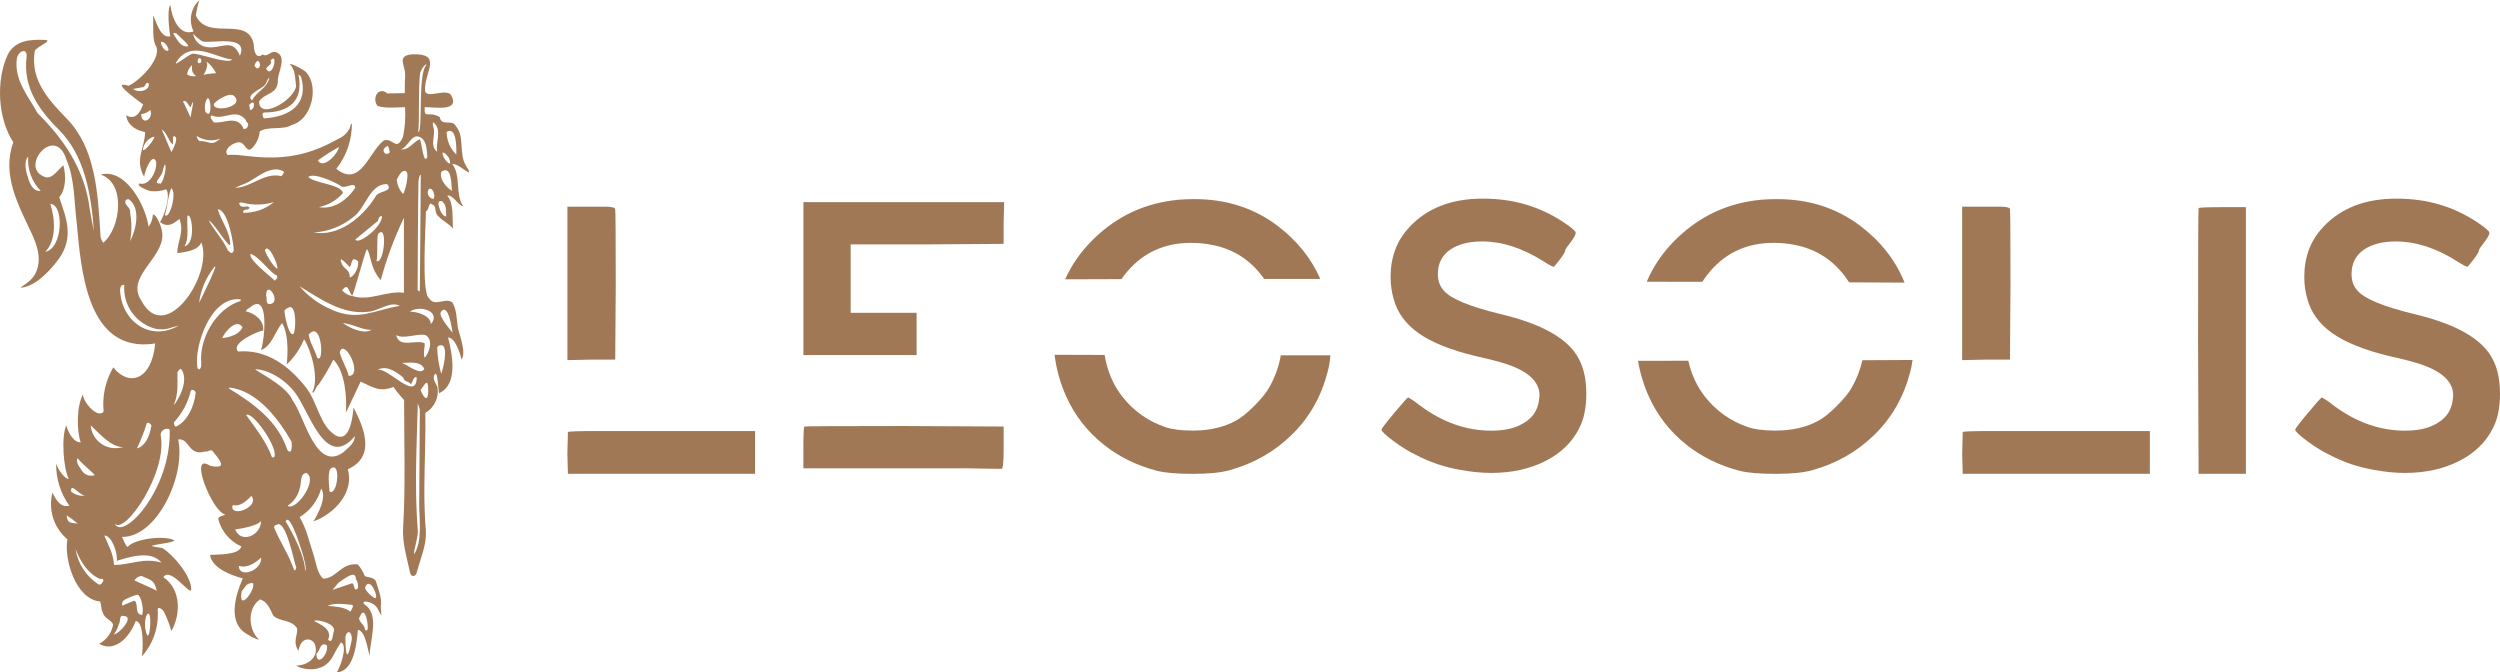
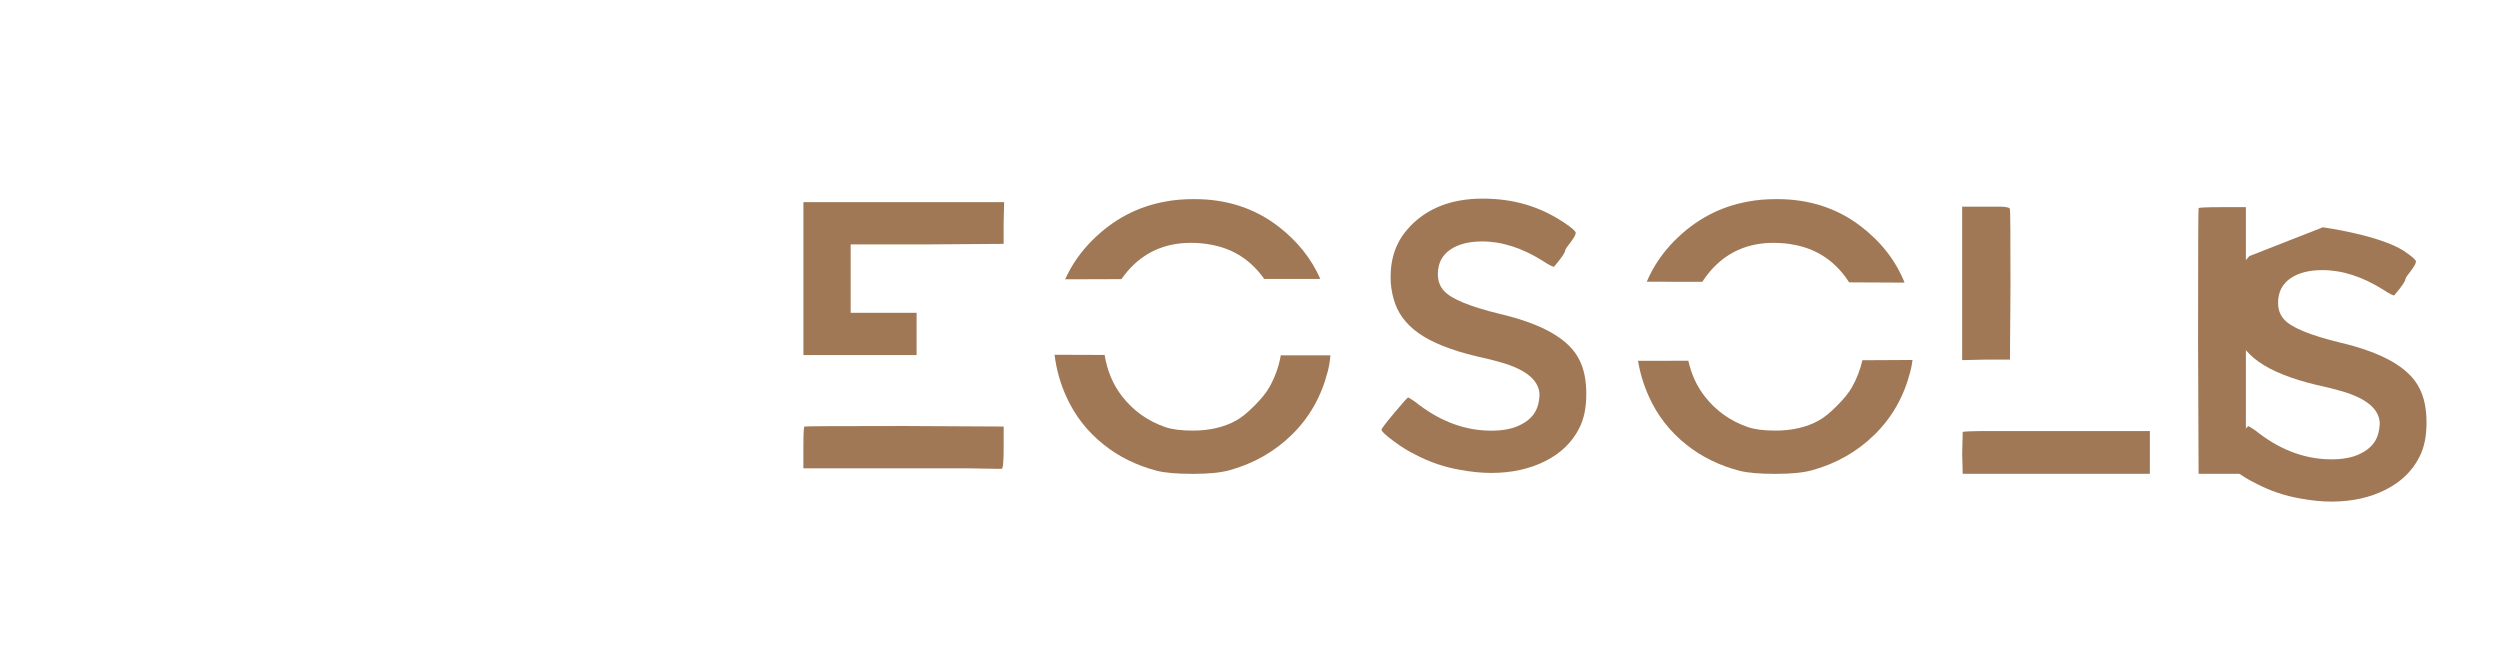
<svg xmlns="http://www.w3.org/2000/svg" id="Calque_2" viewBox="0 0 720.46 193.78">
  <defs>
    <style>.cls-1{fill:#a07856;}.cls-2{fill:#a17956;fill-rule:evenodd;}</style>
  </defs>
  <g id="Layer_1">
    <g>
      <g id="Layer_2">
        <g id="Layer_1-2">
-           <path class="cls-2" d="M91.19,188.4c0,3.96,3.56,.18,3.02-2.42-1.94-1.17-1.94,1.55-3.02,2.42Zm8.35-5.01c0,.73,0,8.13,1.19,3.87,.22-1.45,1.22-3.34,.22-4.84-.6-.73-1.2,.23-1.4,.97Zm-8.95-4.41c0-.7,6.3,.53,5.63,2.92-.33,.79-.37,3.94-1.67,2.41,1.42-3.14-2.81-4.61-4.01-5.33h.05Zm12.89-.94c0,1.45,1.67,1.95,1.67,3.34,1.55,1.87,.65-4.54-.38-4.84-.8,0-.8,.95-1.22,1.44l-.07,.07Zm-8.95-3.44c2.22,.25,4.63,.25,6.45,1.67,.2-.48,1-1.45,.6-1.94-2.05-.23-5.16-.68-7.05,.22v.05Zm10.69-5.36c-.2,.84,2.3,3.16,3.02,3.16,.84-.5-1.67-6.48-3.02-3.16Zm-35.58,1.19c-1.07,6.38,4.23-.72,3.24-2.41-1.97,0-1.99,.94-3.24,2.41Zm28.01-2.62l-1.82,2.17,5.65-1.9c.8,.23,.38,2.66,1.67,1.45,.15-.93-.07-1.89-.6-2.67,0-2.96-3.72,.3-4.83,.95h-.07Zm-28.83-4.74c0,3.72,6.68,1.45,6.45-2.39-1.82,1.67-4.04,3.12-6.45,2.39Zm10.16-11.07c1.75,4.26,4.28,7.85,5.81,12.36,.4,0,.4-.23,.6-.72-.73-2.04-2.71-12.59-5.19-12.61-.4,.23-1.2,.23-1.22,.97Zm-11.22,.57c1.77,4.29,7.45,1.67,7.47-2.39-1.42,1.67-7.47,2.39-7.47,2.39Zm14.58-2.32c1.29-3.02,5.18,10.02,5.41,11.41,.2,.97,.58,2.19,.18,2.91,0-4.18-3.57-10.89-5.6-14.31Zm-15.13-4.69c-.42,.25-.22,.73-.22,.97,.94,2.27,7.77-.82,5.46-3.61-1.42,1.45-3.24,3.14-5.24,2.64Zm19.11-4.66c-.48,1.99-1.71,3.72-3.44,4.83,2.27,1.82,8.9-7.35,5.46-9.42-2,0-1.42,3.14-2.02,4.59Zm9.27-6.03c-1.42,.35-.67,5.73-.62,6.78,2.25,1.37,3.34-8.35,.62-6.78Zm-24.65-15.27c2.56,3.64,5.9,7.77,7.42,12.14,.24,.16,.56,.09,.72-.14,.07-.1,.1-.22,.08-.34,.43-3.09-6.4-12.74-8.22-11.69v.03Zm50.24-7.2c1.14,2.74,2.2,3.34,2.22,.25,0-4.34-1.12-1.54-2.22-.25Zm-55.25-.48l.22-.23c8.05,.9,14.18,9.17,17.86,15.57,.13,.62,.27,4.19-1.2,2.41-2.74-8.35-9.72-13.36-16.87-17.74Zm42.89-5.34c3.04-.75,11.24,9.39,11.26,2.22-.77-.7-1.19,1.42-1.67,1.94-.6-.97-1.82-.48-2.22-1.95-2-1.67-4.81-3.64-7.43-2.2h.07Zm18.51-.9v-.23h0v.23Zm-11.51-1.09c2.22,0,5.24-.68,6.45,1.67-.94,2.22-5.18-1.37-6.45-1.67Zm-42.32,1.87c1.02-.23,6.68,.75,11.26,6.35,4.26,5.14,8.95,23.08,17.49,12.89,0,2.17-2.04,3.34-3.24,4.59-8.05,6-11.37-10.66-14.65-14.83-1.55-3.76-7.7-6.95-10.86-9Zm52.48-6.23c.1,2.54,.49,5.05,1.17,7.5,.48-1.15,2.12-7.65,.23-8.23-.6,0-1.2,0-1.4,.73Zm-28.08,1.3c.6,2.42,2,4.38,2.59,6.8,4.34,0-1.34-11.24-2.59-6.8Zm16.27-5.01c.84,4.08,6,1.09,8.25,2.46,0,.87-.53,3.49,0,4.11,1.15-1.35,2.67-5.01,.23-6.53-2.47-.55-6.26,1.3-8.47,0l-.02-.03Zm-25.22-.08c.4,2.42,1.8,4.36,2.41,6.55,2.15,2.62,1.47-11.17-2.41-6.55Zm9.85-3.34c1.84,1.34,5.93,3.34,8.25,1.97-2.82,0-5.23-1.67-8.25-1.97Zm-34.77,4.31s4.63-.23,5.85-3.12c-1.8-2.74-5.18,1.52-5.85,3.12Zm63.07-7.6c-.97,1.17,2.72,5.24,3.34,6.08-.15-.63-1.14-8.79-3.34-6.08Zm-8.97,0c2.72-2.04,9.19-.12,6.03,3.64,0-2.57-4.06-3.64-6.03-3.64Zm-36.14-.13c0,.92,1.19,7.4,2.59,6.55,.72-1.27,.87-7.75-.99-7.75-.6,.23-1.4,.48-1.67,1.2h.07Zm-25.19,15.42c-.6-5.56,3.89-19.84,12.54-18.84v.48c-7,2.07-12.01,10.77-11.34,17.89,.2,2.09-1.22,2.51-1.2,.47Zm41.76-21.43c.8,.86,1.85,1.45,3.01,1.67-1.4-1.67-1.15-3.94-3.01-1.67Zm-21.88,1.54c.4,.72-.22,2.17,.8,2.42,4.14,0-.79-7.48-.8-2.42Zm19.09,4.09c-3.65-1.49-6.89-3.82-9.45-6.81,6.03,3.66,12.49,8.35,20.04,7.33,3.01-.38,6.26-3.12,8.87-1.67-7.47,1.19-11.81,4.49-19.53,1.15h.07Zm-61.15-5.48c.47,8.89,8.82,14.75,16.89,9.99-2.02,.47-3.64,1.49-6.68,.94-5.66-1.48-9.45-6.79-9.02-12.63-1.02-.23-1.22,.97-1.22,1.67l.03,.03Zm25.82-5.01c-1.65,2.55-2.7,5.45-3.06,8.47,0,0,8.03-16.1,3.06-8.47Zm38.12-2.59c.6,1.22,2.41,1.67,2.2,3.64,.37,.45,2.74-1.85,2.44-4.59-2.22-1.79-1.67,1.24-2.44,1.67-.6-.55-3.61-4.13-2.2-.73v.02Zm10.37-8.74c-.4,1.67,0,5.81-.42,7.75,2.2,1.07,3.34-11.16,.42-7.75Zm-36.75,5.68h0c2.25,.48,6.51,6.3,7.43,6.08,.8,.97-.2,1.2-.4,1.67-1.2-1.27-7.65-6.06-7.03-7.77v.02Zm4.16-1.05c.35,1.3,2.56,5.01,3.61,5.34,.22-1.25-2.64-7.65-3.61-5.34Zm32.54-8.35c.2-.72,.42-1.67,1.22-1.45,0,3.16-6.98,8.45-7.68,6.68l6.46-5.31v.08Zm-54.88-1.5c-.2,2.91,.58,6.3-.84,8.72,3.49-.82,2.05-10.16,.84-8.72Zm72.41-3.77c-.27,0,.53,3.87,2.2,3.87-.2-1.2,.22-3.14-.99-4.11-.2-.48-1.22-.48-1.22,.23Zm-63.64,1.84c2.89,0,4.59,9.8,4.59,11.89-.67,1.57-1.34,0-1.67,0-1.34-3.16-3.87-5.6-5.55-8.72,1.67,.8,5.58,7.8,6.21,7.05,0-3.69-2.56-6.83-3.59-10.19v-.03Zm6.13-1.67c.77,1.87,2.36,.15,3.01,1.22-.4,.97-2,0-1.8,1.44,3.23,.06,6.38-1.04,8.87-3.11-2.95,.91-6.09,.98-9.07,.2-.2,0-.8-.23-1,.25Zm54.38-3.51c-.16,1.04,.55,2.01,1.59,2.18,.03,0,.06,0,.08,.01,.82-1.47-.99-4.36-1.67-2.19Zm-108.77,3.62c1.4,4.36,1.79,10.42-1.45,13.8,5.16-1.02,5.38-13.8,1.45-13.8Zm21.58-.63c0,1.22,1.67,1.67,1.4,3.16,.5,2.72,.5,5.51,0,8.23,1.67-3.16,3.22-9.52-.35-12.11-.42,0-1.02,0-1.02,.72h-.03Zm65.81,4.34c3.44-2.41,4.68-9.67,9.7-9.42,1.82,2.22-2.34,1.89-3.22,3.34-4.06,6.68-11.12,11.83-17.97,10.59,4.21-.24,8.24-1.82,11.49-4.51Zm-54.37-.53c1.24,1.5,3.59-6.33,1.84-7.75-1.02,2.42-1.02,5.01-1.84,7.75Zm66.81-10.21c.12,1.54,.75,2.99,1.8,4.13,.38,0,2.09-6.03,.82-6.55s-2,1.45-2.62,2.42Zm12.91-2.32c-.82,1.94,1.14,4.44,3.01,5.58-.25-1.89,0-7.4-3.01-5.58Zm-38.42,1.54c1.5,1.82,9.35,2.09,10.02,4.63-1.79,2.12-4.26,3.56-6.98,4.09,4.03,.75,7.87-1.67,10.49-5.53,0-2.19-3.19,.75-4.43-.75-1.89-1.14-7.52-3.66-9.05-2.44h-.05Zm-18.26,1.95c-1,.45-1.8,.72-2.82,1.2,4.64,0,8.35-4.58,13.36-3.34,1.25-1.5,.79-1.39-1-1.94-3.62-.25-6.26,2.62-9.49,4.09l-.05-.02Zm56.97-8.94c.8,0,1.4,.97,1.8,1.47,1.57,3.81-2.07,.12-1.8-1.47Zm-80.77,5.78c-.8,1.92-2.92,3.14-.4,3.16,1.9-2.74,1.57-8.69,.4-3.16Zm44.85-3.52c1.52,2.76,5.91-2.07,6.05-3.86-2.1,1.15-4.12,2.44-6.05,3.86Zm19.04-3.34c-.27,.46-.11,1.05,.35,1.32,.46,.27,1.05,.11,1.32-.35-.45-1.67-.28-2.54-1.67-.97ZM8.11,51.36c.58,1.94,1.59,3.87,3.61,3.64-2.56-2.63-3.87-6.24-3.59-9.9-1.42,1.67-.62,4.34,0,6.3l-.02-.03Zm107.4-8.35c2.2,.48,3.62-2.17,5.45-2.89,.6,.72,1.09,7.75,2.19,5.09-.18-2.19-.18-5.01-2.39-5.81s-3.24,3.12-5.24,3.61Zm13.21-5.01c0,2.47,1.01,4.84,2.79,6.55,0-1.2,.27-8.35-2.79-6.55Zm-71.24,2.64c3.16,0,3.21,1.67,6.05-.7-2.27,.84-4.81,.57-6.85-.75,.05,.58,.34,1.1,.8,1.45Zm67.29-4.41c1.1,2.66-1.22,5.56,1.19,7.5-.38-2.66,1.24-6.05-.57-7.98-.92-1.1-.6,0-.62,.48Zm-83.51,6.46c.37-1.62,1.61-2.91,3.22-3.34,0,1.19-3.81,5.48-3.22,3.34Zm5.33-5.41c1,2.19,1.8,4.36,2.81,6.55,.65-1.17,2.36-4.59,.62-4.59-.4,.72,0,1.67-.22,2.41-1.4-1.2-1.59-3.34-3.21-4.36Zm14.6-3.99c-1.27,0,.18,1.67,.4,1.94,2.81,.5,6.45-2.15,8.45,1.49,0,.95,1.4,.23,1.4-.48,.42-.72-.6-.97-.6-1.67-3.01-3.64-6.23,.22-9.65-1.25v-.02Zm-20.48-.42c0,3.34,3.59,1.77,2.62-1.2-.71,.69-1.64,1.12-2.62,1.2Zm31.1-2.61c1.85-2.24,1.8,1.45,.2,1.45,.03-.49-.04-.99-.2-1.45Zm-19.09-1.04c.79,1.45,1.39,2.91,2.19,4.61,.13-1.07,1.54-7.15,0-2.91-.6-.48-1.2-2.42-2.2-1.67l.02-.03Zm6.48,.37c1.35-4.79,2.46,5.65,0,2.67-.2-.88-.2-1.79,0-2.67Zm2.47,.28c.85-1.02,4.89-3.77,6.05-1.92,2.51,3.02-6.78,4.56-6.05,1.92Zm-20.68-4.73l-2.59,.48c1.32,1.27,5.01,.57,4.43-1.67-1-.48-.8,1.22-1.8,1.2l-.03-.02Zm35.28-.58c-.92,1.12-5.63,2.74-3.64,4.36,1.42-2.67,4.24-3.34,5.01-6.53-.8,.48-.62,1.45-1.42,2.17h.05Zm9.85-3.02c.2,0,.4,.48,.6,.48,2.39,7.98-3.17,11.69-10.71,12.08-.22-.5-.65-1.32,0-1.67,7.13,0,11.54-3.19,10.02-10.86l.08-.03Zm-32.22-.12c.77,.52,1.72,.71,2.62,.5-1.34-1.09-1.2-1.67-1.2-3.16-.75,.71-1.25,1.64-1.42,2.66Zm19.58-2.91c-.4,.72,.4,.97,.6,1.2,1.67,0,.52-3.86-.6-1.2Zm4.46-1.04c2.37-2.84,.67,5.46-1.22,2.41,0-.72,2.04-1.42,1.22-2.41Zm-19.32,0c2.1,0,.65,3.34,0,4.11,1.19-.28,2.4-.44,3.62-.47-.38-1.05-2.34-3.64-3.62-3.64Zm-1.67,0c.57-2,1.89,.73,.4,.73-.4,0-.4-.48-.4-.73Zm-5.61-.37c3.94-5.01,9.87-1.17,14.3-.18,.4,.23,1,0,1.2,.23-1.22,1.47-9.3-1.87-11.47-1.67-1.67,.65-6.48,4.79-4.03,1.67v-.05Zm-46.47-.23c.27-1.97,2.82-3.34,2.82-.72-1.25,9.44,3.99,15.95,9.59,21.58,6.88,7,9,17.72,9.77,28.86-.43-2.1-.84-4.19-1.19-6.3-1.37-11.39-7.58-20.38-15.03-27.66-2.61-4.86-6.81-9.47-5.98-15.77h.02Zm41.49-4.86c0,1.87,2.2,3.52,2.2,2.19-.4-1.22-1.2-2.19-2.2-2.19Zm12.31,1.34c4.69,1.44,8.1-3.04,10.47,2.71,2.66-6.35-8.75-3.34-10.87-4.16-.96-.61-1.84-1.34-2.61-2.19,.28,1.66,1.42,3.05,3.01,3.64Zm-8.57-3.34c1,1.45,1.99,3.64,4.01,3.34,.85,0-2.17-2.64-3.21-3.66-.22-.25-1.29-.33-.8,.25v.07Zm-8,167.58c-.34,1.18-.41,2.43-.22,3.64,1.29,7.03,2.34-7.85,.22-3.64Zm-7.88,2.36c-.29,1.04-.77,2.02-1.42,2.89,1.67-.2,6.11-5.31,2.84-5.31-1.4-.48-.82,1.67-1.42,2.42Zm1.67-7.1c1.15-.62,2.37-1.11,3.62-1.45,1.29,0,2.07,5.01,1.39,5.83-2.37-.33-.79-3.34-2.19-4.13-1.22,.48-2.42,.95-3.44,1.44-.25-.63,.02-1.35,.62-1.67v-.02Zm2.86-5.7c0,.33,5.68,2.51,6.4,3.14-.65-3.57-2.32-3.19-4.38-4.34-1.2,.23-1.2,.48-2.02,1.2Zm-10.36,1.29c.6,.23,1.22-.48,1.42-1.2-.2-.73-.8-.25-1.2-.5-3.22-1.45-5.43-4.86-6.83-8.5,.65,4.21,3.08,7.93,6.68,10.21h-.07Zm1.67-14.11c1.24,2.99,2.54,5.01,2.81,8.48,4.79,0,8.35-2.19,13.68-.68-2.2-2.42-5.41-2.92-12.88-.52,.28-2.12-1.37-7.28-3.61-7.28Zm16.22-29.06c0-1.17,1.67-2.25,2.62-1.45,.52,17.3-13.53,32.17-15.82,27.11,3.02,3.22,15.37-15.03,13.2-25.66Zm-27.04,23.25c0,2.96,2.46,1.97,3.22,2.44-1.02-.89-2.09-1.7-3.22-2.44Zm23.08-26.59c-.78,2.48-1.73,4.91-2.84,7.27,2.2-.48,3.62-3.34,4.04-6.05,.45-.53-.55-1.67-1.2-1.22Zm-21.86,19.68c1.1,.97,2.57,1.41,4.03,1.22-2.04-.35-4.01-3.93-4.03-1.22Zm34.54-29.08c-.79,3.44-2.48,6.61-4.89,9.19,0,.48,.2,1.22,.6,1.22,3.24-1.45,5.26-5.8,5.68-9.67,0-.73-1-1.22-1.4-.73h.02Zm-31,23.62c.87,.89,2.18,1.18,3.34,.75-1.4-1.45-3.59-3.16-5.01-4.86-.68,1.5,1.25,3.34,1.67,4.11Zm27.07-28.71c.21-.5,.56-.92,1.02-1.2,3.02,3.57-1.82,10.69-1.99,10.41,1.32-3.14,1.02-5.86,1.04-9.2h-.07Zm-17.49,21.71l2.02-.23c-3.62-.25-5.98-3.02-9.45-6.33,.3,3.83,3.59,6.74,7.43,6.56Zm87.4-45.05c-.3-.52-.23-.17-.62-.42,0-2.22,.08-23.08,.23-31.38,.1-.48,.17-1.92,.67-1.92,0,4.88-.27,33.74-.28,33.72Zm-.45-46.05c.38-2.57,0-12.49,.48-16.39,0-2.02,2.62-4.09,1.67-2.67-2.27,3.11-.77,19.32-2.15,19.06Zm-4.13,46.33c-4.88-.72-10.02,2.57-14.92,.9,.8-1.49,3.46-12.01,4.26-13.5,1.24,1.5,.79,5.34,3.99,8.95,1.67-6.18,3.9-12.19,6.68-17.96v21.6h-.02Zm-.27-44.91c.61-2.81,.8-5.7,.58-8.57-2.46,0-5.58,.42-7.92-.37-1.67-2.17,.17-5.78,2.86-3.61l5.01-.08c0-1.67,0-3.44,.1-5.14,.15-2.81-2.74-5.73,2.25-6.06,8.59-.18,3.34,5.01,3.47,10.32,.12,2.77,5.46-.48,7.4,1.25,3.04,5.14-4.64,3.64-7.48,3.67-.23,3.56,1,.99,4.33,2.84,.42,2.89,3.64,.45,4.64,2.64,2.62,2.91,.79,8.25,2.96,11.41,.22,.7,1.02,1.24,.8,1.94-1.5-.67-3.14-2.47-4.81-2.47,2.62,3.34,.77,8.77,3.17,12.19-1.32,0-3.16-3.67-4.59-2.99,1.97,2.2,1.37,6.31,1.67,9.47-1.02-1.4-3.06-2.2-4.23-3.61-1.24-.79-.42-3.16-1.8-3.34-1.02-1.24-.89,1.87-1.8,1.92,0,4.06-1.35,23.53,.9,25.05,1.67,2.64,4.46-.25,6.68,1.17,1.39,2.19,1.22,4.91,1.67,7.55,.43,1.85,2.49,7.13,.99,8.94-.3-1.67-1.8-6.31-3.84-6.33,1.12,4.58,3.09,13.5-2.61,16.05-.22-.27-.35-7.72-1.44-5.01-.37,1.4,.65,2.19,1,3.34,.46,2.94-.93,5.86-3.51,7.35,.2,11.12-.82,22.48,.13,33.59,.37,4.28-1.54,8.35-2.64,12.49-.35,1.29-1.67,1.24-1.9-.12-.95-4.46-2.25-8.35-1.99-12.89,.72-12.21,.27-24.59,.28-36.75,0,0-2.71-3.09-3.06-3.82-4.03,1.67-6.1,0-9.47-1.52-.37,.77-4.19,8.94-4.26,8.94,.38-4.38-.27-12.04-3.59-15.27-1.26,2.49-2.68,4.9-4.26,7.2-.77,.42-1.29,2.84-1.82,2.19,2.05-3.81-.28-12.04-2.36-15.27-1.13,2.75-2.84,5.23-5.01,7.27,0,0,1.05-8.07-1.34-11.93-1.89,2.25-3.06,6.8-6.08,7.78,.99-2.36,2.67-17.54-3.34-12.11-.46,.15-.83,.5-1.02,.95,2.54,.57,5.31,2.61,5.01,5.55-1.67,.15-9.52,3.72-7.23,6.03,8.02-.68,14.58,3.94,19.64,10.49,3.34,4.36,3.82,10.72,8.35,13.63,4.86,2.77,5.16-7.97,5.28-7.97,3.24,6.25,6.3,14.23-1.67,17.79,1.95,6.68-3.93,12.89-9.9,15.03,1.04-1.67,4.04-7,2.22-9.47-.93,3.45-3.15,6.4-6.21,8.23,1.95,3.16,2.79,7.17,3.98,10.71,.84,2.52,1,5.34,2.81,7.02,3.82,0,5.29-4.78,10.02-4.08,.84,.99,1.51,2.12,1.97,3.34,1.02,.43,2.41,.27,3.19,1.4,.65,2.46,1.82,4.66,1.44,7.28,0,2.67,.77,3.96-1.02,.53-1.55-2.41-5.91-2.32-2.99-.55,3.42,3.17,.92,9.92,.75,14.3-.47-1.67-1.19-7.22-3.34-7.47-.37,3.81-1.04,11.96-6.1,12.26,.92-1.27,3.34-7.8,1.2-8.67-.81,1.24-1.54,2.52-2.2,3.84-2.97,5.88-9.85,3.66-10.66,2.86,3.44,0,6.93-2.72,5.19-6.46-.62-1.03-1.97-1.37-3-.74-.32,.19-.59,.47-.77,.79-.42,.66-.69,1.41-.8,2.19-1.82-2.72,0-4.91-.42-6.58-1.82-2.62-4.81-1.67-6.85-3.61-.94-1.94-1.67-3.96-3.77-4.66-3.81,2.49-3.44,8.82-.25,11.69-1.14-.33-2.22-.84-3.21-1.5-6.23-3.21-3.61-11.44-1.54-16.22-3.34-.92-8.82-2.89-9.45-6.78,1.94-.18,8.35,.17,9.04-2.44-3.35-1.49-5.82-4.44-6.68-8,.43-.95,1.39-.68,2.04-1.22-3.69-.58-10.79-18.26-4.39-14.03,5.31,1.14,2.86-1.67,.58-4.39-.79-.27-1.39,.53-1.95,.27-5.01,1.45-4.48-3.94-7.8-3.46,2.24,10.61-6.25,28.29-16.18,28.08,0,0,1.15,2.89,1.59,2.89,1.97-2.34,10.57-3.44,13.48-1.9,0,.7-6.68,1.24-6.48,1.67,.99,.23,1.98,.41,2.99,.53,3.21,1.95,8.35,8.07,8.35,11.88,0,2.37-5.95-6.68-8.02-3.46,5.29,3.59,4.93,10.94,2.3,15.53-.53-1.91-1.24-3.76-2.12-5.53-.79-1.24-1.95-1.5-1.82-.53,.35,4.89-1.29,9.71-4.56,13.36,.32-1.67,.7-10.17-1.79-10.19-1.37,3.91-5.66,9.4-10.52,6.55,2.16-1.11,3.66-3.19,4.03-5.6-.79-1.5-2.54-1.67-2.97-3.42-.58-.97-.35-2.1-.79-3.17-7.08-.62-10.46-12.36-9.42-17.91-3.91-3.28-5.58-8.52-4.31-13.46,.43,.7,1.82,4.58,4.88,3.79-2.53-3.54-3.87-7.79-3.82-12.14,.58,1.67,2.39,4.39,3.64,4.39-1.55-3.07-2.19-11.98-.73-15.42,.47,1.67,1.87,4.89,4.18,4.91-1.22-3.54-1.2-10.42,.67-13.88-.3,1.77,4.09,7.25,5.93,5.01-.45-4.44,.52-8.91,2.79-12.76,4.28,5.5,11.02,4.04,12.08-6.88-19.69,3.07-21.36-21.15-22.63-34.86-.79-6.31-.55-12.61-3.01-18.24-3.17-10.02-13.28,1.87-6.68,4.89,2.41,1.4,4.01-1.67,5.85-3.14,.79,2.89,.77,7.02-1.2,9.2,2.05,6.1,4.28,11.42,0,17.62-3.67,5.01-7.68,8.22-11.11,8.47,.37-.53,3.42-1.92,4.46-4.54,1.67-3.94,.22-7.9-1.42-11.41C5.42,59.34,.38,50.29,3.84,41.02-.67,34.09-1.18,23.25,2.17,15.87c2.2-4.38,6.68-4.54,10.87-4.36,2.32,.18-2.39,1.85-3.02,3.16-1.47,8.72,4.61,14.71,9.35,19.66,8.05,8.35,8.82,20.83,9.57,33.17-.02,.89,.27,1.75,.8,2.46,5.01-4.06,6.68-17.22-.73-19.64h0c7.4-1.99,13.13,9.45,13.8,15.03,.76-1.03,1.2-2.26,1.25-3.54,1.04,0,2.19,3.04,2.39,3.86,2.62,8.03-10.77,13.5-5.68,21.03,6.93,13.08,20.83-7.7,17.25-16.87-.94,2.47-4.76,2.79-6.93,3.14,0-3.34,2.07-6.13,.62-9.9-1.94,1.67-3.49,2.49-5.61,.95,1.2-1.67,3.21-7.73,1.77-9.47-1.4,.52-2.9,.7-4.38,.52-.53,0-4.38-1.44-3.34-2.2,3.02,.92,5.24-3.96,4.83-6.3-1.2-2.92-3.44,3.34-3.44,4.38h0c-2.87-5.01,.25-8.35,.27-12.89-2.25-.45-5.01-1.67-5.46-4.84,2.49,1.5,4.06-.68,4.89-3.14-.84-.65-10.02-7.12-4.21-5.36,3.06-1.3,9.29-7.52,8.07-11.14-1.39-2.19-.79-6.05-1-8.95,.55,0,1.8,6.68,5.01,5.81-.35-1.07-1.04-8.18,0-8.94,.3,3.04,2.3,9.12,6.68,7.55-1.51-3.04-.83-6.72,1.67-9.02-.46,1.43-.8,2.89-1.04,4.38,3.34,7.63,15.03-.12,16.7,8.35,0,1.29,.42,4.66,2.62,2.91,1.17,.97,2.19-.97,3.57-.7,3.71,.97,.72,6.13,.77,7.98,.13,4.39-3.79,3.67-5.41,6.3,0,5.39,9.8-.13,10.66-4.34-.32-2.42-.15-4.83-1.82-6.38,.5-.38,4.14,1.67,4.66,2.22,3.91,4.14,1.67,13.81-4.06,15.23-2.56,1.67-6.68,.23-9.27,1.9-.14,1.74-.86,3.37-2.05,4.64-1.67,1.92-2.04-1.24-3.64-1.5s-5.01,1.97-3.57,3.66c4.59-.77,15.87,3.91,30.18-3.76,1.67-.95,3.66-1.47,4.83-3.66,.43-.43,.23-1.4,.82-1.67,.03,4.74-1.56,9.34-4.49,13.06,6.96,5.63,9.44-5.01,13.73-8.2,2.69-.8,3.51,3.34,5.46-.95h.05Zm4.28,76.71c-.32,12.14-1,24.72,0,36.86,.15,1.44-1.29,5.95-1.09,6.68,2.51-3.67,1.47-10.19,1.49-14.48,0-1.67,.12-20.18,.18-27.19l-.58-1.87Z" />
-         </g>
+           </g>
      </g>
      <g>
-         <path class="cls-1" d="M163.52,103.78V59.55h10.73c.87,0,1.54,.05,2.03,.15,.48,.1,.77,.19,.87,.29,.1,.1,.15,.24,.15,.43,.09,.29,.15,7.59,.15,21.89l-.15,21.32h-6.82l-6.96,.15Zm.15,20.73c.09-.19,2.85-.29,8.26-.29h45.67v12.32h-53.94l-.15-5.8c0-.97,.02-1.93,.07-2.9,.05-.97,.07-1.79,.07-2.47v-.87Z" />
        <path class="cls-1" d="M231.53,102.33V58.25h57.85l-.15,5.94v6.09l-22.04,.15h-22.04v19.72h19v12.18h-32.63Zm.29,20.59c.09-.09,9.67-.15,28.71-.15l28.71,.15v6.09c0,4.06-.19,6.09-.58,6.09h-1.6c-1.06,0-2.49-.02-4.28-.07-1.79-.05-3.84-.07-6.16-.07h-45.1v-5.94c0-3.86,.1-5.9,.29-6.09Z" />
        <path class="cls-1" d="M323.16,80.45c.57-.8,1.17-1.58,1.82-2.34,4.69-5.41,10.75-8.12,18.2-8.12,2.22,0,4.25,.19,6.09,.58,6.09,1.16,10.99,4.28,14.72,9.35,.11,.15,.2,.3,.31,.46,5.39,0,10.79,0,16.19,0-2.57-5.85-6.6-10.92-12.15-15.17-6.81-5.22-14.86-7.83-24.14-7.83-3.19,0-5.99,.24-8.41,.72-8.02,1.45-15.03,5.17-21.02,11.16-3.37,3.37-5.96,7.11-7.81,11.23,5.35-.02,10.75-.04,16.21-.05Z" />
        <path class="cls-1" d="M369.11,102.38c-.57,3.24-1.67,6.32-3.31,9.23-.87,1.55-2.32,3.34-4.35,5.37s-3.77,3.43-5.22,4.21c-3.48,1.93-7.64,2.9-12.47,2.9-3.39,0-6.04-.34-7.98-1.02-5.03-1.74-9.16-4.69-12.4-8.84-2.63-3.37-4.3-7.36-5.05-11.94-4.85-.02-9.66-.03-14.42-.05,.51,4.16,1.62,8.18,3.38,12.06,2.46,5.46,6.06,10.08,10.8,13.85,4.35,3.48,9.47,6,15.37,7.54,2.32,.58,5.75,.87,10.3,.87s7.93-.34,10.44-1.01c7.05-1.93,13.1-5.37,18.12-10.3,5.03-4.93,8.46-10.97,10.29-18.12,.37-1.31,.63-2.9,.8-4.73-4.77,0-9.55,0-14.31,0Z" />
        <path class="cls-1" d="M406.11,65.5c5.12-5.51,12.18-8.26,21.17-8.26s16.38,2.27,23.34,6.82c2.32,1.55,3.48,2.56,3.48,3.05s-.44,1.3-1.3,2.47c-1.16,1.45-1.74,2.32-1.74,2.61,0,.58-1.06,2.13-3.19,4.64-.19,.19-1.26-.34-3.19-1.6-5.99-3.77-11.84-5.65-17.54-5.65-3.77,0-6.82,.77-9.14,2.32-2.42,1.64-3.63,4.01-3.63,7.1,0,1.94,.58,3.53,1.74,4.79,2.03,2.32,7.39,4.54,16.1,6.67,12.37,2.9,20.01,7.3,22.91,13.2,1.35,2.61,2.03,5.9,2.03,9.86s-.68,7.25-2.03,9.86c-2.03,4.06-5.29,7.23-9.79,9.5-4.49,2.27-9.69,3.41-15.59,3.41-2.81,0-5.75-.29-8.84-.87-4.55-.77-8.84-2.22-12.9-4.35-2.03-.97-4.18-2.3-6.45-3.99-2.27-1.69-3.41-2.78-3.41-3.26,0-.29,1.23-1.91,3.7-4.86,2.46-2.95,3.79-4.42,3.99-4.42,1.06,.58,2.13,1.31,3.19,2.18,6.57,4.93,13.48,7.39,20.73,7.39,3.38,0,6.14-.53,8.27-1.6,3.28-1.55,5.12-3.96,5.51-7.25,0-.19,.02-.43,.07-.72,.05-.29,.07-.48,.07-.58,0-4.16-3.58-7.3-10.73-9.42-1.93-.58-4.45-1.21-7.54-1.89-7.25-1.74-12.76-3.94-16.53-6.6-3.77-2.66-6.19-5.97-7.25-9.93-.58-2.03-.87-4.11-.87-6.24,0-5.8,1.79-10.59,5.37-14.35Z" />
        <path class="cls-1" d="M490.55,81.23c.71-1.07,1.47-2.11,2.34-3.12,4.69-5.41,10.75-8.12,18.2-8.12,2.22,0,4.25,.19,6.09,.58,6.09,1.16,10.99,4.28,14.72,9.35,.35,.47,.66,.96,.98,1.45,5.42,.02,10.75,.05,15.99,.08-2.53-6.31-6.73-11.73-12.62-16.24-6.81-5.22-14.86-7.83-24.14-7.83-3.19,0-5.99,.24-8.41,.72-8.02,1.45-15.03,5.17-21.02,11.16-3.56,3.56-6.25,7.54-8.11,11.93,5.36,0,10.69,.02,15.99,.03Z" />
        <path class="cls-1" d="M536.72,103.79c-.62,2.72-1.62,5.33-3.02,7.82-.87,1.55-2.32,3.34-4.35,5.37s-3.77,3.43-5.22,4.21c-3.48,1.93-7.64,2.9-12.47,2.9-3.39,0-6.04-.34-7.98-1.02-5.03-1.74-9.16-4.69-12.4-8.84-2.3-2.96-3.87-6.39-4.73-10.27-4.81,0-9.64,.02-14.5,.02,.59,3.54,1.63,6.98,3.14,10.32,2.46,5.46,6.06,10.08,10.8,13.85,4.35,3.48,9.47,6,15.37,7.54,2.32,.58,5.75,.87,10.3,.87s7.93-.34,10.44-1.01c7.05-1.93,13.1-5.37,18.12-10.3,5.03-4.93,8.46-10.97,10.29-18.12,.27-.98,.49-2.12,.65-3.39-4.74,.03-9.56,.05-14.45,.07Z" />
        <path class="cls-1" d="M565.46,103.78V59.55h10.73c.87,0,1.55,.05,2.03,.15,.48,.1,.77,.19,.87,.29,.1,.1,.15,.24,.15,.43,.1,.29,.15,7.59,.15,21.89l-.15,21.32h-6.81l-6.96,.15Zm.15,20.73c.1-.19,2.85-.29,8.27-.29h45.68v12.32h-53.94l-.15-5.8c0-.97,.02-1.93,.07-2.9,.05-.97,.07-1.79,.07-2.47v-.87Z" />
        <path class="cls-1" d="M633.6,59.99c.1-.19,2.37-.29,6.82-.29h6.81v76.85h-13.63l-.15-37.99c0-25.52,.05-38.38,.15-38.57Z" />
-         <path class="cls-1" d="M669.42,65.5c5.12-5.51,12.18-8.26,21.17-8.26s16.38,2.27,23.34,6.82c2.32,1.55,3.48,2.56,3.48,3.05s-.44,1.3-1.3,2.47c-1.16,1.45-1.74,2.32-1.74,2.61,0,.58-1.06,2.13-3.19,4.64-.19,.19-1.26-.34-3.19-1.6-5.99-3.77-11.84-5.65-17.54-5.65-3.77,0-6.82,.77-9.14,2.32-2.42,1.64-3.63,4.01-3.63,7.1,0,1.94,.58,3.53,1.74,4.79,2.03,2.32,7.39,4.54,16.1,6.67,12.37,2.9,20.01,7.3,22.91,13.2,1.35,2.61,2.03,5.9,2.03,9.86s-.68,7.25-2.03,9.86c-2.03,4.06-5.29,7.23-9.79,9.5-4.49,2.27-9.69,3.41-15.59,3.41-2.81,0-5.75-.29-8.84-.87-4.55-.77-8.84-2.22-12.9-4.35-2.03-.97-4.18-2.3-6.45-3.99-2.27-1.69-3.41-2.78-3.41-3.26,0-.29,1.23-1.91,3.7-4.86,2.46-2.95,3.79-4.42,3.99-4.42,1.06,.58,2.13,1.31,3.19,2.18,6.57,4.93,13.48,7.39,20.73,7.39,3.38,0,6.14-.53,8.27-1.6,3.28-1.55,5.12-3.96,5.51-7.25,0-.19,.02-.43,.07-.72,.05-.29,.07-.48,.07-.58,0-4.16-3.58-7.3-10.73-9.42-1.93-.58-4.45-1.21-7.54-1.89-7.25-1.74-12.76-3.94-16.53-6.6-3.77-2.66-6.19-5.97-7.25-9.93-.58-2.03-.87-4.11-.87-6.24,0-5.8,1.79-10.59,5.37-14.35Z" />
+         <path class="cls-1" d="M669.42,65.5s16.38,2.27,23.34,6.82c2.32,1.55,3.48,2.56,3.48,3.05s-.44,1.3-1.3,2.47c-1.16,1.45-1.74,2.32-1.74,2.61,0,.58-1.06,2.13-3.19,4.64-.19,.19-1.26-.34-3.19-1.6-5.99-3.77-11.84-5.65-17.54-5.65-3.77,0-6.82,.77-9.14,2.32-2.42,1.64-3.63,4.01-3.63,7.1,0,1.94,.58,3.53,1.74,4.79,2.03,2.32,7.39,4.54,16.1,6.67,12.37,2.9,20.01,7.3,22.91,13.2,1.35,2.61,2.03,5.9,2.03,9.86s-.68,7.25-2.03,9.86c-2.03,4.06-5.29,7.23-9.79,9.5-4.49,2.27-9.69,3.41-15.59,3.41-2.81,0-5.75-.29-8.84-.87-4.55-.77-8.84-2.22-12.9-4.35-2.03-.97-4.18-2.3-6.45-3.99-2.27-1.69-3.41-2.78-3.41-3.26,0-.29,1.23-1.91,3.7-4.86,2.46-2.95,3.79-4.42,3.99-4.42,1.06,.58,2.13,1.31,3.19,2.18,6.57,4.93,13.48,7.39,20.73,7.39,3.38,0,6.14-.53,8.27-1.6,3.28-1.55,5.12-3.96,5.51-7.25,0-.19,.02-.43,.07-.72,.05-.29,.07-.48,.07-.58,0-4.16-3.58-7.3-10.73-9.42-1.93-.58-4.45-1.21-7.54-1.89-7.25-1.74-12.76-3.94-16.53-6.6-3.77-2.66-6.19-5.97-7.25-9.93-.58-2.03-.87-4.11-.87-6.24,0-5.8,1.79-10.59,5.37-14.35Z" />
      </g>
    </g>
  </g>
</svg>